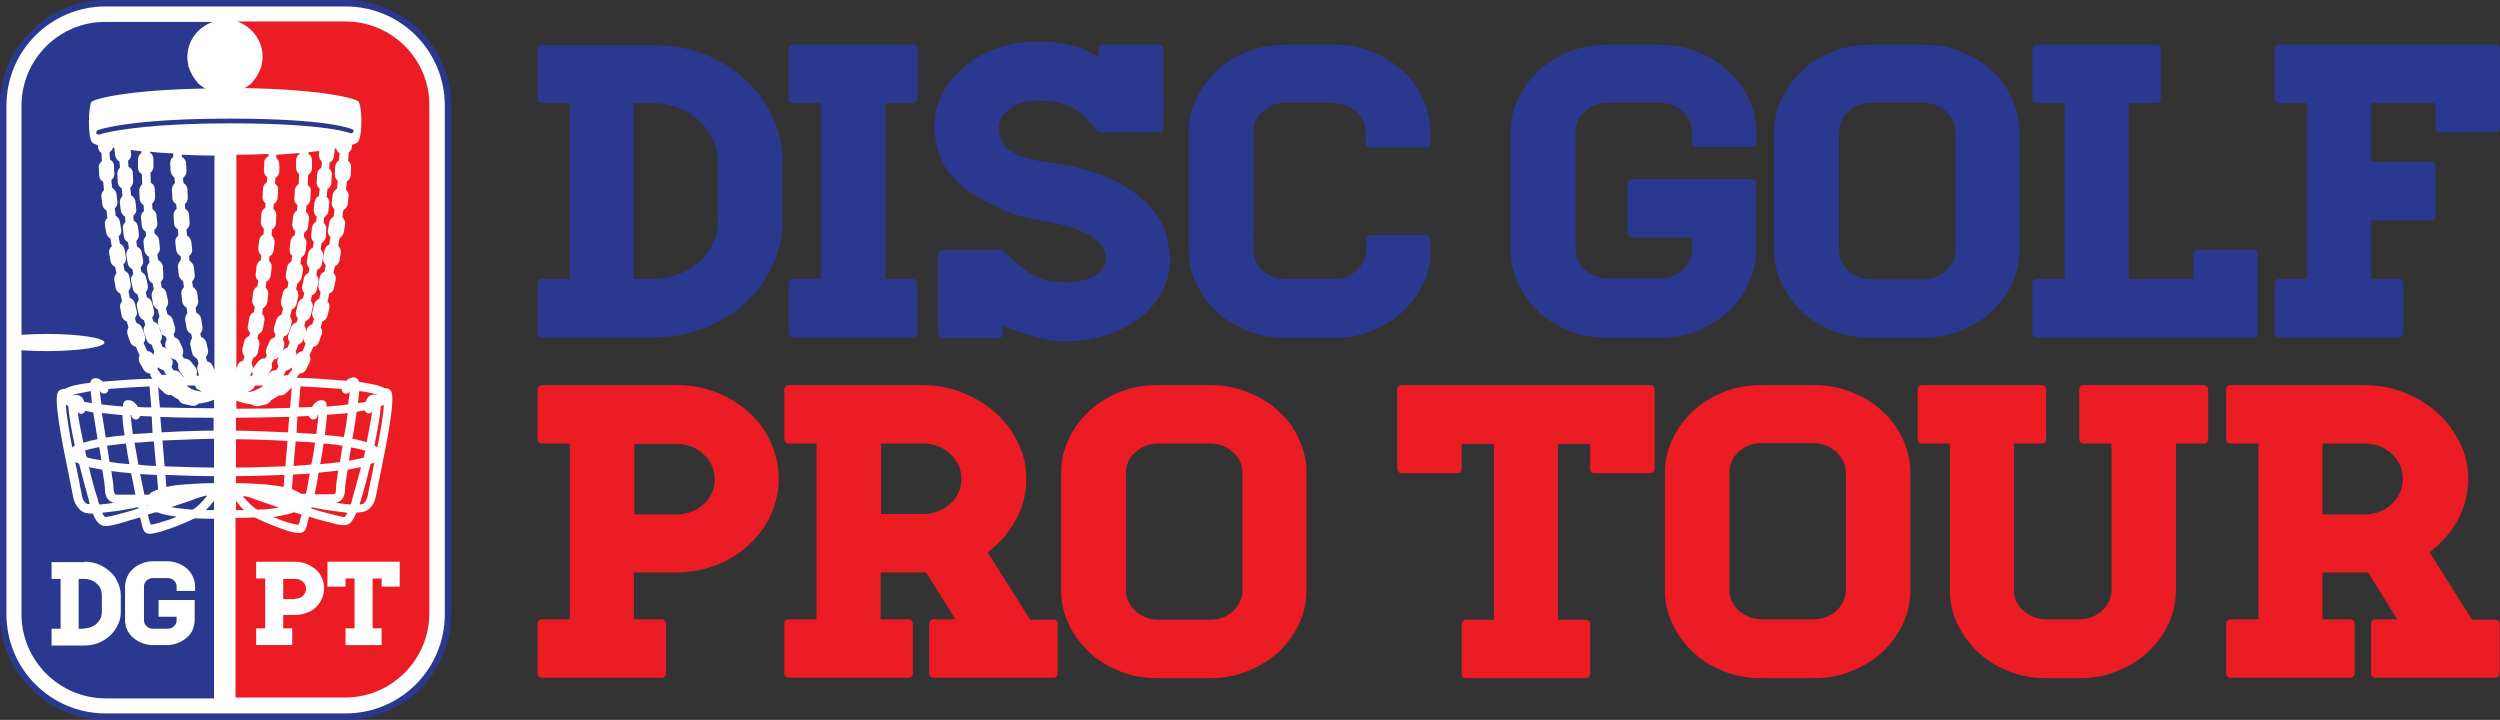
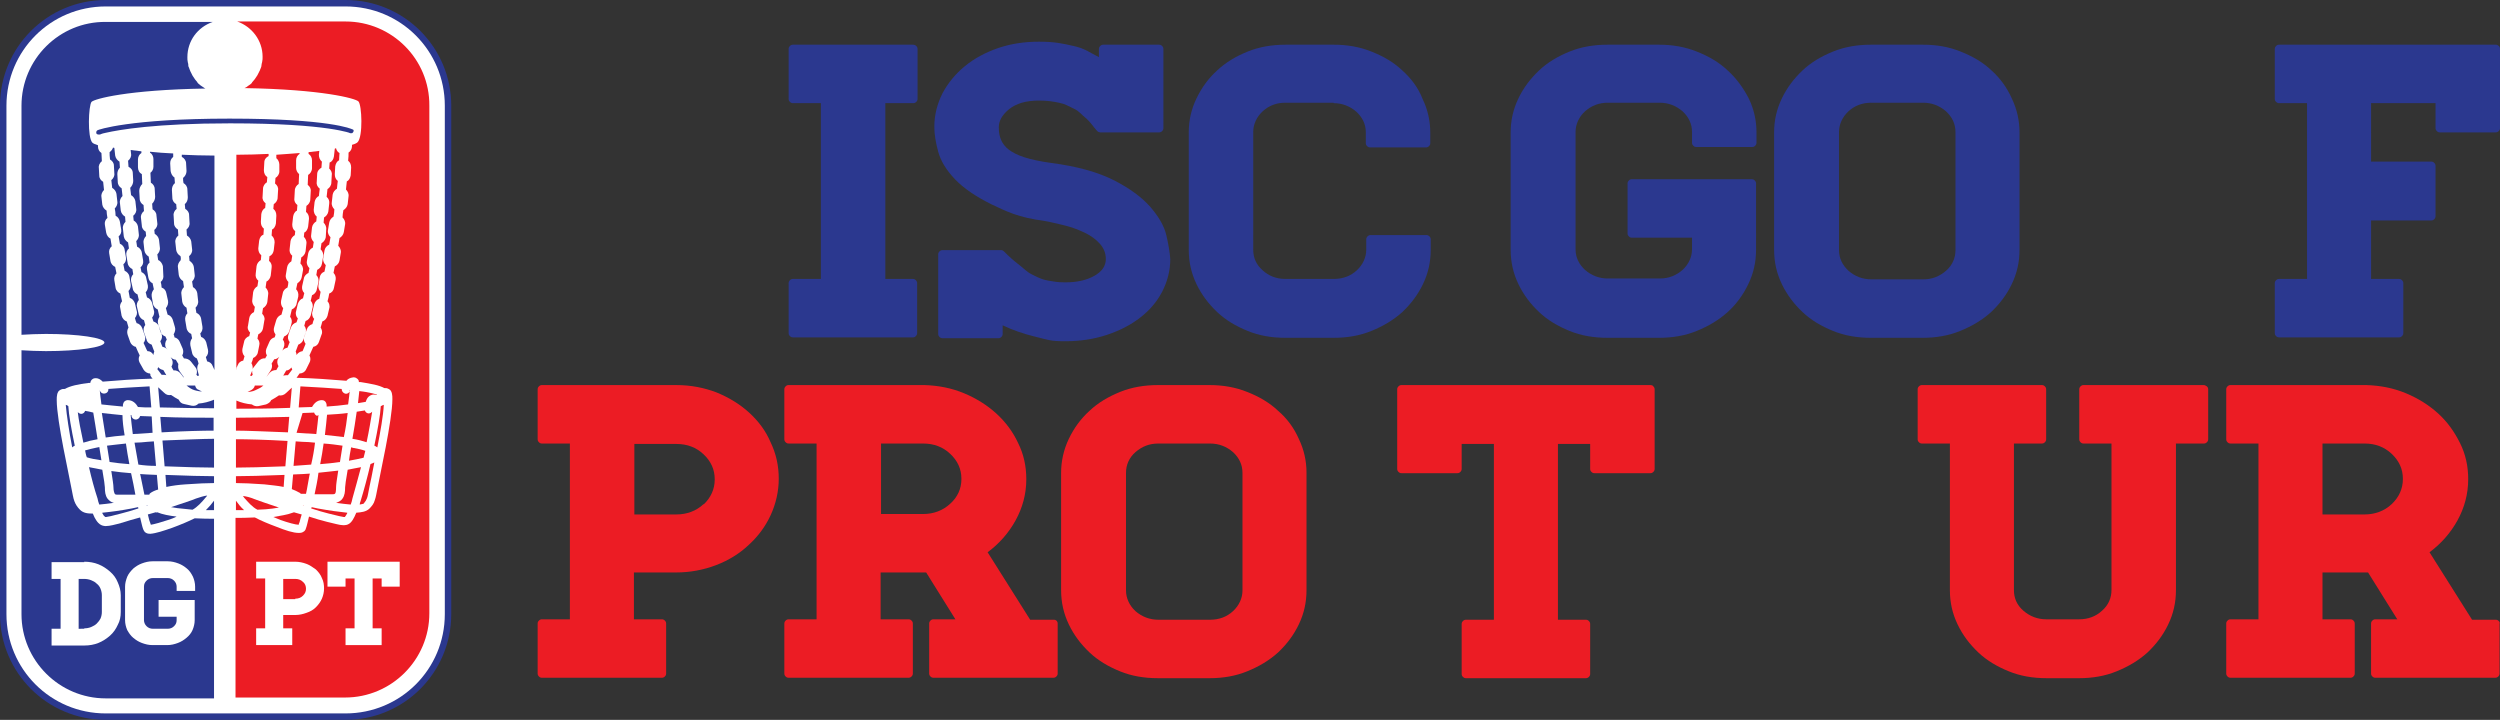
<svg xmlns="http://www.w3.org/2000/svg" version="1.1" id="Layer_1" x="0px" y="0px" viewBox="0 0 581.7 167.5" style="enable-background:new 0 0 581.7 167.5;" xml:space="preserve">
  <rect x="0" y="0" width="581.7" height="167.5" fill="#333333" stroke="none" />
  <style type="text/css">
	.st0{fill:#2B388F;}
	.st1{fill:#EC1C24;}
	.st2{fill:#FFFFFF;}
</style>
  <g>
    <g>
      <g>
        <path class="st0" d="M326.3,16.4l-0.7,0.7L326.3,16.4c-2-1.9-4.4-3.3-7.2-4.4c-2.7-1.1-5.7-1.6-8.7-1.6l-11.3,0     c-3.1,0-6.1,0.5-8.8,1.6c-2.7,1.1-5.1,2.5-7.1,4.4c-2,1.8-3.6,4-4.8,6.5c-1.2,2.5-1.8,5.1-1.8,7.9v27.3c0,2.9,0.6,5.5,1.8,8     c1.2,2.5,2.8,4.6,4.8,6.5c2,1.9,4.4,3.3,7.1,4.4c2.7,1.1,5.6,1.6,8.8,1.6h11.3c3.1,0,6-0.5,8.7-1.6c2.7-1.1,5.1-2.5,7.2-4.4     c2-1.9,3.6-4,4.8-6.5c1.2-2.5,1.8-5.1,1.8-8v-2.4c0-0.3-0.1-0.5-0.3-0.7c-0.2-0.2-0.4-0.3-0.7-0.3h-13c-0.3,0-0.5,0.1-0.7,0.3     c-0.2,0.2-0.3,0.4-0.3,0.7v2.4c0,0,0,0,0,0c0,1.8-0.8,3.5-2.2,4.8c-1.4,1.3-3.2,2-5.3,2c0,0,0,0-0.1,0h-11.3c0,0,0,0,0,0     c-2,0-3.8-0.7-5.2-2c-1.5-1.3-2.2-2.9-2.2-4.8c0,0,0,0,0,0l0,0V30.8l0-0.1c0-1.8,0.8-3.5,2.2-4.8c1.4-1.3,3.2-2,5.2-2     c0,0,0,0,0,0v0l0,0h11.3l0-0.1V24c2,0,3.8,0.7,5.3,2c1.4,1.3,2.2,2.9,2.2,4.8c0,0,0,0,0,0.1v2.4c0,0.3,0.1,0.5,0.3,0.7     c0.2,0.2,0.4,0.3,0.7,0.3l13,0c0.3,0,0.5-0.1,0.7-0.3c0.2-0.2,0.3-0.4,0.3-0.7v-2.4c0-2.8-0.6-5.4-1.8-7.9     C330,20.4,328.3,18.2,326.3,16.4z" />
        <path class="st0" d="M463.4,16.4c-2-1.9-4.4-3.3-7.2-4.4c-2.7-1.1-5.6-1.6-8.7-1.6c0,0,0,0-0.1,0l-12.1,0c-3.1,0-6.1,0.5-8.8,1.6     c-2.7,1.1-5.1,2.5-7.1,4.4c-2,1.9-3.6,4-4.8,6.5c-1.2,2.5-1.8,5.1-1.8,7.9v27.3c0,2.9,0.6,5.5,1.8,8c1.2,2.5,2.8,4.6,4.8,6.5     c2,1.9,4.4,3.3,7.1,4.4c2.7,1.1,5.6,1.6,8.8,1.6l12.1,0c3.1,0,6-0.5,8.7-1.6c2.7-1.1,5.1-2.5,7.2-4.4c2-1.9,3.6-4,4.8-6.5     c1.2-2.5,1.8-5.1,1.8-8V30.8c0-2.8-0.6-5.4-1.8-7.9C467,20.4,465.4,18.2,463.4,16.4z M455,58.2c0,1.8-0.7,3.5-2.2,4.8     c-1.5,1.3-3.2,2-5.3,2c0,0,0,0-0.1,0l-12,0h0c-2,0-3.8-0.7-5.3-2c-1.4-1.3-2.2-2.9-2.2-4.8v0l0,0V30.8l0-0.1     c0-1.8,0.8-3.5,2.2-4.8c1.4-1.3,3.2-2,5.3-2c0,0,0,0,0,0v0l0,0l12.1,0l0-0.5l0,0.5c2,0,3.8,0.7,5.3,2l0.7-0.7l-0.7,0.7     c1.4,1.3,2.2,2.9,2.2,4.8c0,0,0,0,0,0.1V58.2C455,58.1,455,58.1,455,58.2z" />
        <path class="st0" d="M581.4,10.7c-0.2-0.2-0.4-0.3-0.7-0.3l-50.4,0c-0.3,0-0.5,0.1-0.7,0.3c-0.2,0.2-0.3,0.4-0.3,0.7V23     c0,0.3,0.1,0.5,0.3,0.7c0.2,0.2,0.4,0.3,0.7,0.3h6.5v40.9h-6.5c-0.3,0-0.5,0.1-0.7,0.3c-0.2,0.2-0.3,0.4-0.3,0.7v11.6     c0,0.3,0.1,0.5,0.3,0.7c0.2,0.2,0.4,0.3,0.7,0.3h27.9c0.3,0,0.5-0.1,0.7-0.3c0.2-0.2,0.3-0.4,0.3-0.7V65.9c0-0.3-0.1-0.5-0.3-0.7     c-0.2-0.2-0.4-0.3-0.7-0.3h-6.5V51.3h14c0.3,0,0.5-0.1,0.7-0.3c0.2-0.2,0.3-0.4,0.3-0.7V38.6c0-0.3-0.1-0.5-0.3-0.7     c-0.2-0.2-0.4-0.3-0.7-0.3h-14V24h15v5.8c0,0.3,0.1,0.5,0.3,0.7c0.2,0.2,0.4,0.3,0.7,0.3h13c0.3,0,0.5-0.1,0.7-0.3     c0.2-0.2,0.3-0.4,0.3-0.7V11.4C581.7,11.1,581.6,10.8,581.4,10.7z" />
-         <path class="st0" d="M524.3,58.1h-13c-0.3,0-0.5,0.1-0.7,0.3c-0.2,0.2-0.3,0.4-0.3,0.7v5.8h-15V24h6.5c0.3,0,0.5-0.1,0.7-0.3     c0.2-0.2,0.3-0.4,0.3-0.7V11.4c0-0.3-0.1-0.5-0.3-0.7c-0.2-0.2-0.4-0.3-0.7-0.3h-27.9c-0.3,0-0.5,0.1-0.7,0.3     c-0.2,0.2-0.3,0.4-0.3,0.7V23c0,0.3,0.1,0.5,0.3,0.7c0.2,0.2,0.4,0.3,0.7,0.3h6.5v40.9h-6.5c-0.3,0-0.5,0.1-0.7,0.3     c-0.2,0.2-0.3,0.4-0.3,0.7v11.6c0,0.3,0.1,0.5,0.3,0.7c0.2,0.2,0.4,0.3,0.7,0.3h50.4c0.3,0,0.5-0.1,0.7-0.3     c0.2-0.2,0.3-0.4,0.3-0.7V59.1c0-0.3-0.1-0.5-0.3-0.7C524.8,58.2,524.6,58.1,524.3,58.1z" />
        <path class="st0" d="M402,16.4c-2-1.9-4.4-3.3-7.2-4.4c-2.7-1.1-5.7-1.6-8.7-1.6H374c-3.1,0-6.1,0.5-8.8,1.6     c-2.7,1.1-5.1,2.5-7.1,4.4c-2,1.9-3.6,4-4.8,6.5c-1.2,2.5-1.8,5.1-1.8,7.9v27.3c0,2.9,0.6,5.5,1.8,8c1.2,2.5,2.8,4.6,4.8,6.5     c2,1.9,4.4,3.3,7.1,4.4c2.7,1.1,5.6,1.6,8.8,1.6h12.1c3.1,0,6-0.5,8.7-1.6c2.7-1.1,5.1-2.5,7.2-4.4c2-1.8,3.6-4,4.8-6.5     c1.2-2.5,1.8-5.1,1.8-8V42.7c0-0.3-0.1-0.5-0.3-0.7c-0.2-0.2-0.4-0.3-0.7-0.3h-27.9c-0.3,0-0.5,0.1-0.7,0.3     c-0.2,0.2-0.3,0.4-0.3,0.7v11.6c0,0.3,0.1,0.5,0.3,0.7c0.2,0.2,0.4,0.3,0.7,0.3h14v2.7c0,0,0,0,0,0c0,1.8-0.8,3.5-2.2,4.8     c-1.5,1.3-3.2,2-5.3,2c0,0,0,0,0,0c0,0,0,0-0.1,0h-12c0,0,0,0,0,0c-2,0-3.8-0.7-5.3-2c-1.4-1.3-2.2-2.9-2.2-4.8c0,0,0,0,0,0l0,0     V30.8l0-0.1c0-1.8,0.8-3.5,2.2-4.8c1.5-1.3,3.2-2,5.3-2v0l0,0l12.1,0l0-0.1l0,0.1c2,0,3.8,0.7,5.3,2c1.4,1.3,2.2,2.9,2.2,4.8     c0,0,0,0,0,0.1v2.4c0,0.3,0.1,0.5,0.3,0.7c0.2,0.2,0.4,0.3,0.7,0.3l13,0c0.3,0,0.5-0.1,0.7-0.3c0.2-0.2,0.3-0.4,0.3-0.7v-2.4     c0-2.8-0.6-5.4-1.8-7.9C405.6,20.4,404,18.2,402,16.4z" />
        <path class="st0" d="M271.4,54.8c-0.5-2.2-1.8-4.4-3.7-6.6c-1.9-2.2-4.7-4.3-8.4-6.2c-3.7-1.9-8.6-3.3-14.8-4.1     c-5-0.7-8-1.7-9.8-3.1c-1.7-1.3-2.3-3.1-2.3-5.1c0,0,0,0,0,0l0-0.1h0c0-1.5,0.8-2.9,2.4-4.2c1.6-1.3,3.9-2,6.9-2c0,0,0.1,0,0.1,0     c2,0,3.1,0.2,4.6,0.5c1.5,0.3,2.2,0.8,3.5,1.4c1.3,0.6,1.7,1.4,2.9,2.3c1,0.9,1.5,1.8,2.5,2.9c0.2,0.2,0.5,0.3,0.7,0.3h13.7     c0.3,0,0.5-0.1,0.7-0.3c0.2-0.2,0.3-0.4,0.3-0.7V11.4c0-0.3-0.1-0.5-0.3-0.7c-0.2-0.2-0.4-0.3-0.7-0.3h-13     c-0.3,0-0.5,0.1-0.7,0.3c-0.2,0.2-0.3,0.4-0.3,0.7v1.9c-2.2-1.1-3.2-2-5.9-2.6c-2.7-0.6-4.4-1-8.1-1c-3.4,0-6.6,0.5-9.5,1.5     c-2.9,1-5.5,2.4-7.7,4.2c-2.2,1.8-3.9,3.9-5.2,6.3c-1.2,2.4-1.9,5-1.9,7.8c0,1.7,0.3,3.6,0.9,5.8c0.6,2.2,1.9,4.3,3.9,6.4     c2,2.1,4.8,4,8.4,5.8c3.6,1.7,6.3,3.1,12.4,3.9c1.7,0.3,2.7,0.6,4.5,1c1.7,0.4,3.3,1,4.8,1.7c1.5,0.7,2.7,1.6,3.6,2.6     c0.9,1,1.4,2.2,1.4,3.5c0,0,0,0,0,0.1c0,1.6-0.9,2.9-2.7,3.9c-1.8,1-4,1.5-6.7,1.5c0,0-0.1,0-0.1,0c-2,0-2.4-0.2-3.9-0.4     c-1.6-0.3-2.3-0.7-3.7-1.4c-1.3-0.6-1.9-1.4-3.1-2.3c-1.2-0.9-2.3-1.9-3.5-3.1c-0.2-0.2-0.4-0.3-0.7-0.3h-13.6     c-0.3,0-0.5,0.1-0.7,0.3c-0.2,0.2-0.3,0.4-0.3,0.7v18.5c0,0.3,0.1,0.5,0.3,0.7c0.2,0.2,0.4,0.3,0.7,0.3h13c0.3,0,0.5-0.1,0.7-0.3     c0.2-0.2,0.3-0.4,0.3-0.7v-2c2.3,1.1,4.9,2,7.8,2.7c2.9,0.7,3.2,1,6.8,1c0,0,0,0,0,0c3.5,0,6.7-0.5,9.7-1.5c3-1,5.5-2.3,7.7-4     c2.2-1.7,3.9-3.7,5.1-6c1.2-2.3,1.9-4.9,1.9-7.6l0,0C272.2,58.8,271.9,57,271.4,54.8z" />
-         <path class="st0" d="M173.3,18.4c-2.7-2.5-5.9-4.4-9.5-5.8c-3.6-1.4-7.5-2.1-11.7-2.1h-26c-0.3,0-0.5,0.1-0.7,0.3     c-0.2,0.2-0.3,0.4-0.3,0.7V23c0,0.3,0.1,0.5,0.3,0.7c0.2,0.2,0.4,0.3,0.7,0.3h6.5v40.9l-6.5,0c-0.3,0-0.5,0.1-0.7,0.3     c-0.2,0.2-0.3,0.4-0.3,0.7v11.6c0,0.3,0.1,0.5,0.3,0.7c0.2,0.2,0.4,0.3,0.7,0.3h26c4.1,0,8-0.7,11.7-2.1l0,0     c3.6-1.4,6.8-3.4,9.5-5.8c2.7-2.5,4.8-5.4,6.4-8.7c1.6-3.3,2.4-6.9,2.4-10.6l0-13.6c0-3.8-0.8-7.3-2.4-10.6     C178.1,23.7,176,20.8,173.3,18.4z M167.1,51.3L167.1,51.3c0,1.9-0.4,3.7-1.2,5.3c-0.8,1.7-1.9,3.1-3.2,4.3     c-1.4,1.2-2.9,2.2-4.8,2.9c-1.8,0.7-3.7,1.1-5.8,1.1c0,0,0,0-0.1,0h-4.6V24l4.6,0c2.1,0,4,0.4,5.8,1.1c1.8,0.7,3.4,1.7,4.8,2.9     c1.4,1.2,2.4,2.7,3.2,4.3c0.8,1.7,1.2,3.4,1.2,5.3c0,0,0,0,0,0c0,0,0,0,0,0.1V51.3z" />
        <path class="st0" d="M212.4,10.4h-27.9c-0.3,0-0.5,0.1-0.7,0.3c-0.2,0.2-0.3,0.4-0.3,0.7V23c0,0.3,0.1,0.5,0.3,0.7     c0.2,0.2,0.4,0.3,0.7,0.3h6.5v40.9h-6.5c-0.3,0-0.5,0.1-0.7,0.3c-0.2,0.2-0.3,0.4-0.3,0.7v11.6c0,0.3,0.1,0.5,0.3,0.7     c0.2,0.2,0.4,0.3,0.7,0.3h27.9c0.3,0,0.5-0.1,0.7-0.3c0.2-0.2,0.3-0.4,0.3-0.7V65.9c0-0.3-0.1-0.5-0.3-0.7     c-0.2-0.2-0.4-0.3-0.7-0.3H206h0V24h6.5c0.3,0,0.5-0.1,0.7-0.3s0.3-0.4,0.3-0.7V11.4c0-0.3-0.1-0.5-0.3-0.7     C213,10.5,212.7,10.4,212.4,10.4z" />
      </g>
      <g>
-         <path class="st1" d="M437.9,95.6c-2-1.9-4.4-3.3-7.2-4.4c-2.7-1.1-5.7-1.6-8.7-1.6l-12.1,0c-3.1,0-6.1,0.5-8.8,1.6     c-2.7,1.1-5.1,2.5-7.1,4.4c-2,1.8-3.6,4-4.8,6.5c-1.2,2.5-1.8,5.2-1.8,7.9v27.3c0,2.9,0.6,5.5,1.8,8c1.2,2.5,2.8,4.6,4.8,6.5     c2,1.9,4.4,3.3,7.1,4.4c2.7,1.1,5.6,1.6,8.8,1.6h12.1c3.1,0,6-0.5,8.7-1.6c2.7-1.1,5.1-2.5,7.2-4.4c2-1.9,3.6-4,4.8-6.5     c1.2-2.5,1.8-5.1,1.8-8v-27.3c0-2.8-0.6-5.4-1.8-7.9C441.6,99.6,440,97.4,437.9,95.6z M428,104.5l-0.7,0.7     c1.4,1.3,2.2,2.9,2.2,4.8c0,0,0,0,0,0.1v27.2c0,0,0,0,0,0c0,1.8-0.8,3.5-2.2,4.8c-1.4,1.3-3.2,2-5.3,2h0l-12.1,0c0,0,0,0,0,0     c-2,0-3.8-0.7-5.3-2c-1.4-1.3-2.2-2.9-2.2-4.8v0h0l0,0v-27.3l0-0.1c0-1.8,0.7-3.5,2.2-4.8c1.4-1.3,3.2-2,5.2-2c0,0,0,0,0,0l0,0     h12.1l0-0.5v0.5c2,0,3.8,0.7,5.3,2L428,104.5L428,104.5z" />
        <path class="st1" d="M512.7,89.6h-27.9c-0.3,0-0.5,0.1-0.7,0.3c-0.2,0.2-0.3,0.4-0.3,0.7v11.6c0,0.3,0.1,0.5,0.3,0.7     c0.2,0.2,0.4,0.3,0.7,0.3h6.5l0,34.1c0,0,0,0,0,0c0,1.8-0.7,3.5-2.2,4.8c-1.4,1.3-3.2,2-5.3,2c0,0,0,0,0,0c0,0,0,0-0.1,0h-7.6     c0,0,0,0,0,0c-2,0-3.8-0.7-5.3-2c-1.5-1.3-2.2-2.9-2.2-4.8c0,0,0,0,0,0l0,0v-34.1h6.5c0.3,0,0.5-0.1,0.7-0.3     c0.2-0.2,0.3-0.4,0.3-0.7V90.6c0-0.3-0.1-0.5-0.3-0.7c-0.2-0.2-0.4-0.3-0.7-0.3h-27.9c-0.3,0-0.5,0.1-0.7,0.3     c-0.2,0.2-0.3,0.4-0.3,0.7v11.6c0,0.3,0.1,0.5,0.3,0.7c0.2,0.2,0.4,0.3,0.7,0.3h6.5v34.1c0,2.9,0.6,5.5,1.8,8     c1.2,2.5,2.8,4.6,4.8,6.5c2,1.9,4.4,3.3,7.1,4.4c2.7,1.1,5.6,1.6,8.8,1.6h7.6c3.1,0,6-0.5,8.7-1.6c2.7-1.1,5.1-2.5,7.2-4.4     c2-1.9,3.6-4,4.8-6.5c1.2-2.5,1.8-5.1,1.8-8v-34.1l6.5,0c0.3,0,0.5-0.1,0.7-0.3c0.2-0.2,0.3-0.4,0.3-0.7V90.6     c0-0.3-0.1-0.5-0.3-0.7C513.2,89.7,513,89.6,512.7,89.6z" />
        <path class="st1" d="M384,89.6h-57.9c-0.3,0-0.5,0.1-0.7,0.3c-0.2,0.2-0.3,0.4-0.3,0.7v18.5c0,0.3,0.1,0.5,0.3,0.7     c0.2,0.2,0.4,0.3,0.7,0.3h13c0.3,0,0.5-0.1,0.7-0.3c0.2-0.2,0.3-0.4,0.3-0.7v-5.8h7.5v40.9h-6.5c-0.3,0-0.5,0.1-0.7,0.3     c-0.2,0.2-0.3,0.4-0.3,0.7v11.6c0,0.3,0.1,0.5,0.3,0.7c0.2,0.2,0.4,0.3,0.7,0.3h27.9c0.3,0,0.5-0.1,0.7-0.3     c0.2-0.2,0.3-0.4,0.3-0.7v-11.6c0-0.3-0.1-0.5-0.3-0.7c-0.2-0.2-0.4-0.3-0.7-0.3h-6.5v-40.9h7.5v5.8c0,0.3,0.1,0.5,0.3,0.7     c0.2,0.2,0.4,0.3,0.7,0.3h13c0.3,0,0.5-0.1,0.7-0.3c0.2-0.2,0.3-0.4,0.3-0.7V90.6c0-0.3-0.1-0.5-0.3-0.7     C384.6,89.7,384.3,89.6,384,89.6z" />
        <path class="st1" d="M581.4,144.5c-0.2-0.2-0.4-0.3-0.7-0.3h-5.5l-9.9-15.7v0c2.7-2,4.9-4.5,6.5-7.4c1.6-2.9,2.5-6.1,2.5-9.6     c0-3-0.6-5.8-1.9-8.4c-1.3-2.6-2.9-4.9-5.1-6.9c-2.1-1.9-4.6-3.5-7.5-4.7c-2.9-1.2-5.9-1.8-9.2-1.9H519c-0.3,0-0.5,0.1-0.7,0.3     c-0.2,0.2-0.3,0.4-0.3,0.7v11.6c0,0.3,0.1,0.5,0.3,0.7c0.2,0.2,0.4,0.3,0.7,0.3h6.5v40.9H519c-0.3,0-0.5,0.1-0.7,0.3     c-0.2,0.2-0.3,0.4-0.3,0.7v11.6c0,0.3,0.1,0.5,0.3,0.7c0.2,0.2,0.4,0.3,0.7,0.3h27.9c0.3,0,0.5-0.1,0.7-0.3     c0.2-0.2,0.3-0.4,0.3-0.7v-11.6c0-0.3-0.1-0.5-0.3-0.7c-0.2-0.2-0.4-0.3-0.7-0.3h-6.5v-10.9H551l6.8,10.9h-5.1     c-0.3,0-0.5,0.1-0.7,0.3c-0.2,0.2-0.3,0.4-0.3,0.7v11.6c0,0.3,0.1,0.5,0.3,0.7c0.2,0.2,0.4,0.3,0.7,0.3h27.9     c0.3,0,0.5-0.1,0.7-0.3c0.2-0.2,0.3-0.4,0.3-0.7v-11.6C581.7,144.9,581.6,144.7,581.4,144.5z M540.4,103.2h9.8l0,0l0,0     c2.5,0,4.6,0.8,6.3,2.4c1.7,1.6,2.6,3.5,2.6,5.8c0,0,0,0,0,0.1c0,0,0,0,0,0c0,2.2-0.9,4.2-2.6,5.8c-1.7,1.6-3.9,2.4-6.3,2.4h0     h-9.8h0L540.4,103.2z" />
        <path class="st1" d="M297.4,95.6c-2-1.9-4.4-3.3-7.2-4.4c-2.7-1.1-5.7-1.6-8.7-1.6h-12.1c-3.1,0-6.1,0.5-8.8,1.6     c-2.7,1.1-5.1,2.5-7.1,4.4c-2,1.8-3.6,4-4.8,6.5c-1.2,2.5-1.8,5.2-1.8,7.9v27.3c0,2.9,0.6,5.5,1.8,8c1.2,2.5,2.8,4.6,4.8,6.5     c2,1.9,4.4,3.3,7.1,4.4c2.7,1.1,5.6,1.6,8.8,1.6h12.1c0,0,0,0,0,0c3.1,0,6-0.5,8.7-1.6c2.7-1.1,5.1-2.5,7.2-4.4     c2-1.9,3.6-4,4.8-6.5l0,0c1.2-2.5,1.8-5.1,1.8-8v-27.3c0-2.8-0.6-5.4-1.8-7.9C301.1,99.6,299.5,97.4,297.4,95.6z M262,137.4     L262,137.4l0-27.3l0-0.1c0-1.8,0.7-3.5,2.2-4.8c1.5-1.3,3.2-2,5.3-2v0l0,0h12.1l0-0.5v0.5c2,0,3.8,0.7,5.3,2     c1.4,1.3,2.2,2.9,2.2,4.8c0,0,0,0,0,0.1v27.3h0c0,0,0,0,0,0c0,1.8-0.8,3.5-2.2,4.8c-1.4,1.3-3.2,2-5.3,2h0h-12.1c0,0,0,0,0,0     c-2,0-3.8-0.7-5.3-2C262.8,140.9,262,139.2,262,137.4L262,137.4L262,137.4z" />
        <path class="st1" d="M174.3,96c-2.2-2-4.7-3.5-7.6-4.7c-2.9-1.1-6-1.7-9.3-1.7h-31.3c-0.3,0-0.5,0.1-0.7,0.3     c-0.2,0.2-0.3,0.4-0.3,0.7v11.6c0,0.3,0.1,0.5,0.3,0.7c0.2,0.2,0.4,0.3,0.7,0.3h6.5v40.9h-6.5c-0.3,0-0.5,0.1-0.7,0.3     c-0.2,0.2-0.3,0.4-0.3,0.7v11.6c0,0.3,0.1,0.5,0.3,0.7c0.2,0.2,0.4,0.3,0.7,0.3H154c0.3,0,0.5-0.1,0.7-0.3     c0.2-0.2,0.3-0.4,0.3-0.7v-11.6c0-0.3-0.1-0.5-0.3-0.7c-0.2-0.2-0.4-0.3-0.7-0.3h-6.5v-10.9h9.8c3.3,0,6.4-0.6,9.3-1.7     c2.9-1.1,5.5-2.7,7.6-4.7c2.2-2,3.9-4.3,5.1-6.9c1.2-2.6,1.9-5.5,1.9-8.5c0-3-0.6-5.8-1.9-8.5C178.2,100.3,176.5,98,174.3,96z      M164.4,118l-0.7-0.7c-1.7,1.6-3.9,2.4-6.3,2.4l0,0l-9.8,0v-16.4h9.8l0-0.5v0.5c2.5,0,4.6,0.8,6.3,2.4c1.7,1.6,2.6,3.5,2.6,5.8     c0,0,0,0,0,0.1c0,2.2-0.9,4.2-2.6,5.8L164.4,118z" />
        <path class="st1" d="M245.2,144.2h-5.5l-9.9-15.7c2.7-2,4.9-4.5,6.5-7.4c1.6-2.9,2.5-6.1,2.5-9.6c0-3-0.6-5.8-1.9-8.4     c-1.2-2.6-2.9-4.9-5.1-6.9c-2.1-1.9-4.6-3.5-7.5-4.7c-2.9-1.2-5.9-1.8-9.2-1.9h-31.6c-0.3,0-0.5,0.1-0.7,0.3     c-0.2,0.2-0.3,0.4-0.3,0.7v11.6c0,0.3,0.1,0.5,0.3,0.7c0.2,0.2,0.4,0.3,0.7,0.3h6.5v40.9h-6.5c-0.3,0-0.5,0.1-0.7,0.3     c-0.2,0.2-0.3,0.4-0.3,0.7v11.6c0,0.3,0.1,0.5,0.3,0.7c0.2,0.2,0.4,0.3,0.7,0.3h27.9c0.3,0,0.5-0.1,0.7-0.3     c0.2-0.2,0.3-0.4,0.3-0.7v-11.6c0-0.3-0.1-0.5-0.3-0.7c-0.2-0.2-0.4-0.3-0.7-0.3h-6.5l0-10.9h10.6l6.8,10.9h-5.1     c-0.3,0-0.5,0.1-0.7,0.3c-0.2,0.2-0.3,0.4-0.3,0.7v11.6c0,0.3,0.1,0.5,0.3,0.7c0.2,0.2,0.4,0.3,0.7,0.3h27.9     c0.3,0,0.5-0.1,0.7-0.3c0.2-0.2,0.3-0.4,0.3-0.7v-11.6c0-0.3-0.1-0.5-0.3-0.7C245.7,144.3,245.5,144.2,245.2,144.2z M223.7,111.5     c0,2.2-0.9,4.2-2.6,5.7c-1.7,1.6-3.9,2.4-6.3,2.4h0h-9.8v-16.4h9.8c0,0,0,0,0,0c2.5,0,4.6,0.8,6.3,2.4c1.7,1.6,2.6,3.5,2.6,5.8     C223.7,111.4,223.7,111.4,223.7,111.5z" />
      </g>
    </g>
    <g>
      <g>
        <path class="st0" d="M80.4,0H24.6C11,0,0,11,0,24.6v118.3c0,13.6,11,24.6,24.6,24.6h55.8c13.6,0,24.6-11,24.6-24.6l0-118.3     C105,11,94,0,80.4,0z" />
        <path class="st2" d="M80.4,1.5H24.6C11.8,1.5,1.5,11.8,1.5,24.6v118.3c0,12.8,10.3,23.1,23.1,23.1h55.8     c12.8,0,23.1-10.3,23.1-23.1V24.6C103.5,11.8,93.2,1.5,80.4,1.5z" />
        <g>
          <path class="st0" d="M15.6,94.3c-0.1,0-0.2-0.1-0.3-0.1c0.2,2.4,0.8,6.3,1.5,9.9c0.2-0.2,0.4-0.3,0.6-0.4      c-0.8-3.8-1.4-7.2-1.5-9.2C15.8,94.4,15.7,94.4,15.6,94.3z" />
          <path class="st0" d="M34.1,117.7c0.1,0,0.1,0,0.2-0.1c0,0,0,0,0-0.1C34.1,117.6,34.1,117.7,34.1,117.7      C34.1,117.7,34.1,117.7,34.1,117.7z" />
-           <path class="st0" d="M19.2,92.6c0.2,0.3,0.3,0.6,0.4,0.9c0.6,0.1,1.2,0.2,1.8,0.3c-0.1-1.1-0.2-2-0.3-2.8      c-0.6,0.1-1.1,0.2-1.6,0.3c-1.1,0.2-1.9,0.4-2.6,0.6c0,0,0,0,0,0.1c0.2-0.1,0.5-0.1,0.7-0.1C18.3,91.8,18.9,92.2,19.2,92.6z" />
          <path class="st0" d="M34.3,81.7c0.6,0,1.1,0.3,1.4,0.9c0-0.3,0.1-0.5,0.2-0.8c-0.2-0.5-0.4-1-0.6-1.6c-0.6-0.2-1.1-0.6-1.2-1.2      l-0.6-1.7c-0.2-0.6-0.1-1.2,0.3-1.7c-0.1-0.3-0.2-0.7-0.3-1.1c-0.6-0.2-1-0.7-1.2-1.3l-0.4-1.7c-0.2-0.6,0-1.2,0.4-1.7      c-0.1-0.4-0.2-0.9-0.3-1.3c-0.5-0.2-1-0.7-1.1-1.3l-0.4-1.8c-0.1-0.6,0.1-1.2,0.5-1.6c-0.1-0.4-0.1-0.8-0.2-1.2      c-0.5-0.2-1-0.7-1.1-1.4l-0.3-1.8c-0.1-0.6,0.1-1.2,0.6-1.6c-0.1-0.5-0.1-0.9-0.2-1.4c-0.5-0.3-0.9-0.8-1-1.4l-0.2-1.8      c-0.1-0.6,0.2-1.2,0.6-1.6c0-0.4-0.1-0.8-0.1-1.2c-0.5-0.3-0.9-0.8-1-1.4l-0.2-1.8c-0.1-0.6,0.2-1.2,0.6-1.6      c-0.1-0.6-0.1-1.3-0.2-1.8c-0.5-0.3-0.9-0.8-0.9-1.5l-0.1-1.8c0-0.6,0.2-1.1,0.6-1.5c0-0.5-0.1-1-0.1-1.4      c-0.5-0.3-0.9-0.8-1-1.4l-0.2-1.8c-0.1,0-0.2,0-0.3-0.1c-0.1,0.4-0.4,0.8-0.8,1.1c0,0.5,0,1,0.1,1.7c0.5,0.3,0.9,0.8,0.9,1.4      l0.1,1.8c0.1,0.6-0.2,1.2-0.7,1.6c0.1,0.6,0.1,1.2,0.2,1.8c0.5,0.3,0.9,0.8,1,1.4l0.2,1.8c0.1,0.6-0.2,1.2-0.6,1.6      c0.1,0.5,0.2,1.1,0.2,1.7c0.5,0.2,0.9,0.8,1,1.4l0.3,1.8c0.1,0.6-0.1,1.2-0.6,1.6c0.1,0.6,0.2,1.1,0.3,1.7      c0.5,0.2,1,0.7,1.1,1.4l0.3,1.8c0.1,0.6-0.1,1.2-0.6,1.6c0.1,0.5,0.2,1,0.3,1.5c0.5,0.2,1,0.7,1.1,1.3l0.3,1.8      c0.1,0.6-0.1,1.2-0.5,1.6c0.1,0.6,0.2,1.1,0.3,1.6c0.6,0.2,1,0.7,1.2,1.3l0.4,1.7c0.2,0.6,0,1.2-0.4,1.7      c0.1,0.4,0.2,0.8,0.4,1.2c0.6,0.1,1.1,0.6,1.3,1.2l0.6,1.7c0.2,0.6,0.1,1.2-0.3,1.7C33.8,80.6,34,81.2,34.3,81.7z" />
          <path class="st0" d="M26.7,114.9c0.1,0.1,0.1,0.2,0.6,0.2c0.6,0,2.3,0,4.2,0c-0.3-1.6-0.6-3.3-1-5c-1.6-0.1-3.1-0.3-4.6-0.5      c0.3,1.9,0.5,3.3,0.5,3.8C26.4,114.2,26.6,114.7,26.7,114.9z" />
          <path class="st0" d="M30.1,108c-0.3-1.6-0.6-3.3-0.8-4.8c-1.6,0.2-3,0.3-4.4,0.5c0.2,1.3,0.4,2.6,0.6,3.8      C27,107.7,28.5,107.9,30.1,108z" />
          <path class="st0" d="M23.7,96.1c0.3,1.8,0.6,3.7,0.9,5.7c1.4-0.2,2.9-0.4,4.4-0.5c-0.3-1.8-0.5-3.4-0.5-4.7      C26.8,96.4,25.2,96.3,23.7,96.1z" />
          <path class="st0" d="M35.3,96.9c-0.9,0-1.8-0.1-2.7-0.1c-0.1,0.4-0.4,0.7-0.8,0.8c-0.5,0.1-1.1-0.2-1.2-0.8c0,0,0-0.1,0-0.2      c-0.1,0-0.1,0-0.2,0c0.1,1.2,0.3,2.7,0.5,4.4c1.5-0.1,3.1-0.2,4.6-0.3L35.3,96.9z" />
          <path class="st0" d="M44.8,118.6c1.1-0.6,2.2-1.8,3.1-2.9c0.1-0.1,0.2-0.2,0.3-0.4c-0.8,0.1-1.7,0.4-2.6,0.7      c-0.9,0.4-3.1,1.1-5.8,2c1,0.2,2,0.3,3.1,0.4C43.5,118.5,44.2,118.5,44.8,118.6z" />
          <path class="st0" d="M40.1,122.8c-2,0.7-3.8,1.3-5.1,1.4c-0.4,0-0.8,0-1.3-0.4c-0.3-0.4-0.3-0.5-0.4-0.7      c-0.2-0.5-0.4-1.5-0.7-2.7c-1.5,0.4-2.9,0.8-4.1,1.2c-1.8,0.5-3,0.8-3.8,0.8c-0.1,0-0.2,0-0.3,0c-1.3-0.1-1.9-1.1-2.4-2      c-0.1-0.3-0.3-0.6-0.4-0.9c-1.2,0-2.2-0.1-3-0.9c-0.6-0.6-1-1.2-1.3-2c-0.3-0.8-0.4-1.7-0.7-3.1c-0.4-2.4-3.4-15.5-3.4-20.4      c0-0.5,0-0.9,0.1-1.3c0.1-0.4,0.2-0.9,1-1.2c0.2-0.1,0.5-0.1,0.7-0.1c0,0,0.1,0,0.1,0c1.2-0.7,3.1-1.1,5.5-1.4      c0.1,0,0.3,0,0.4,0c0.1-0.2,0-0.6,0.7-1c0.2-0.1,0.4-0.1,0.6-0.1c0.7,0,1.2,0.4,1.6,0.8c3.5-0.3,7.6-0.6,11.6-0.7      c-0.2-0.2-0.4-0.5-0.5-0.7C35,87.1,35,87,34.9,86.9c-0.6,0-1.2-0.4-1.5-0.9l-0.9-1.6c-0.3-0.5-0.3-1.2,0-1.7      c-0.3-0.6-0.6-1.3-0.9-2c-0.6-0.1-1.1-0.6-1.3-1.1l-0.6-1.7c-0.2-0.6-0.1-1.2,0.2-1.7c-0.1-0.5-0.3-0.9-0.4-1.4      c-0.6-0.2-1-0.7-1.2-1.3L28,71.8c-0.2-0.6,0-1.2,0.4-1.7c-0.1-0.6-0.3-1.2-0.4-1.8c-0.5-0.2-1-0.7-1.1-1.3l-0.3-1.8      c-0.1-0.6,0.1-1.2,0.5-1.6c-0.1-0.5-0.2-1-0.3-1.5c-0.5-0.2-1-0.7-1.1-1.4l-0.3-1.8c-0.1-0.6,0.1-1.2,0.6-1.6      c-0.1-0.6-0.2-1.2-0.3-1.8c-0.5-0.2-0.9-0.8-1-1.4l-0.3-1.8c-0.1-0.6,0.1-1.2,0.6-1.6c-0.1-0.6-0.2-1.2-0.2-1.7      c-0.5-0.3-0.9-0.8-1-1.4l-0.2-1.8c-0.1-0.6,0.2-1.2,0.6-1.6c-0.1-0.7-0.1-1.3-0.2-1.9c-0.5-0.3-0.9-0.8-0.9-1.4L23,39.1      c-0.1-0.6,0.2-1.2,0.7-1.6c0-0.8-0.1-1.4-0.1-1.9c-0.5-0.3-0.8-0.9-0.8-1.5v-0.3c-0.6-0.2-1.1-0.4-1.3-0.6      c-1.2-1.2-0.9-8.7-0.2-9.5c0.7-0.7,8.3-2.8,26.5-3.1c-0.1,0-0.1-0.1-0.2-0.1c-0.2-0.1-0.4-0.3-0.6-0.4c-0.1-0.1-0.2-0.1-0.3-0.2      c-0.2-0.2-0.4-0.3-0.6-0.5c-0.1-0.1-0.2-0.2-0.2-0.3c-0.2-0.2-0.3-0.4-0.5-0.6c-0.1-0.1-0.1-0.2-0.2-0.3      c-0.1-0.2-0.3-0.4-0.4-0.6c-0.1-0.1-0.1-0.3-0.2-0.4c-0.1-0.2-0.2-0.4-0.3-0.6c-0.1-0.2-0.1-0.3-0.2-0.5      c-0.1-0.2-0.1-0.4-0.2-0.5c-0.1-0.2-0.1-0.5-0.1-0.7c0-0.1-0.1-0.3-0.1-0.4c-0.1-0.4-0.1-0.8-0.1-1.2c0-3.8,2.4-7,5.9-8.2H24.6      C13.8,5,5,13.8,5,24.6v53.3c1.7-0.1,3.7-0.2,5.7-0.2c7.5,0,13.6,0.9,13.6,2c0,1.1-6.1,2-13.6,2c-2,0-4-0.1-5.7-0.2v61.4      c0,10.8,8.8,19.6,19.6,19.6h25.2v-41.8c-1.1,0-2.7,0-4.5-0.1C43.9,121.3,42,122.1,40.1,122.8z" />
          <path class="st0" d="M45.4,89.7c-0.6,0-1.3,0-2,0c0,0,0,0,0,0c0.6,0.5,1.2,0.9,1.9,1.1l0,0c0.1,0,0.3,0.1,0.4,0.1      c0.4,0.1,0.9,0.2,1.3,0.2l-0.8-0.4C45.8,90.6,45.5,90.2,45.4,89.7z" />
          <path class="st0" d="M42,59.6c-0.5-0.3-0.9-0.8-1-1.4l-0.2-1.8c-0.1-0.6,0.2-1.2,0.7-1.6c0-0.5-0.1-0.9-0.1-1.4      c-0.5-0.3-0.9-0.8-0.9-1.4l-0.1-1.8c-0.1-0.6,0.2-1.2,0.7-1.6c0-0.4-0.1-0.7-0.1-1.1c-0.5-0.3-0.9-0.8-0.9-1.5l-0.1-1.8      c0-0.6,0.2-1.2,0.7-1.6c0-0.4-0.1-0.9-0.1-1.3c-0.5-0.3-0.8-0.9-0.9-1.5l-0.1-1.8c0-0.6,0.2-1.1,0.7-1.5c0-0.4,0-0.7,0-0.7      c0,0,0-0.1,0-0.1c-1.9-0.1-3.7-0.2-5.4-0.4c0,0,0,0.1,0,0.2c0.5,0.3,0.8,0.9,0.8,1.5v1.8c0,0.6-0.3,1.1-0.7,1.4      c0,0.7,0.1,1.5,0.1,2.3c0.5,0.3,0.9,0.8,0.9,1.5l0.1,1.8c0,0.6-0.3,1.2-0.7,1.6c0,0.4,0.1,0.9,0.1,1.3c0.5,0.3,0.9,0.8,0.9,1.4      l0.2,1.8c0.1,0.6-0.2,1.2-0.7,1.6c0,0.3,0.1,0.6,0.1,0.9c0.5,0.3,0.9,0.8,1,1.4l0.2,1.8c0.1,0.6-0.2,1.2-0.6,1.6      c0.1,0.4,0.1,0.9,0.2,1.3c0.5,0.2,0.9,0.7,1.1,1.4L38,64c0.1,0.6-0.1,1.2-0.6,1.6c0.1,0.4,0.2,0.9,0.2,1.3      c0.6,0.2,1,0.7,1.1,1.3l0.4,1.8c0.1,0.6-0.1,1.2-0.5,1.7c0.1,0.5,0.3,1,0.4,1.5c0.6,0.2,1,0.6,1.2,1.2l0.5,1.7      c0.2,0.6,0,1.2-0.3,1.7c0.1,0.2,0.2,0.5,0.2,0.7c0.5,0.1,1,0.5,1.2,1l0.7,1.6c0.2,0.5,0.2,1.1-0.1,1.6c0.1,0.2,0.3,0.5,0.4,0.7      c0.6,0,1.2,0.2,1.6,0.7l1.1,1.4c0.4,0.5,0.4,1.2,0.2,1.7c0.1,0.1,0.2,0.2,0.3,0.3c0.1-0.1,0.2-0.1,0.3-0.1L46,86.3      c-0.2-0.6-0.1-1.2,0.2-1.7c-0.1-0.4-0.2-0.8-0.4-1.2c-0.5-0.2-1-0.7-1.1-1.3l-0.4-1.7c-0.1-0.6,0-1.2,0.4-1.7      c-0.1-0.3-0.1-0.6-0.2-1c-0.5-0.2-1-0.7-1.1-1.4l-0.3-1.8c-0.1-0.6,0.1-1.2,0.5-1.6c-0.1-0.4-0.1-0.8-0.2-1.3      c-0.5-0.3-0.9-0.8-1-1.4l-0.2-1.8c-0.1-0.6,0.2-1.2,0.6-1.6c-0.1-0.5-0.1-0.9-0.2-1.4c-0.5-0.3-0.9-0.8-1-1.4l-0.2-1.8      c-0.1-0.6,0.2-1.2,0.6-1.6C42.1,60.4,42.1,60,42,59.6z" />
          <path class="st0" d="M40.4,86.2c0.6-0.1,1.2,0.2,1.6,0.7l0.7,0.9c0,0,0,0,0.1,0l-1-1.4c-0.4-0.5-0.4-1.1-0.3-1.7      c-0.2-0.3-0.4-0.7-0.6-1c-0.5,0-0.9-0.3-1.2-0.6l0.3,0.5c0.3,0.6,0.2,1.2-0.1,1.7C40,85.6,40.2,85.9,40.4,86.2z" />
          <path class="st0" d="M36.2,119.2c-0.5,0.1-0.9,0.3-1.4,0.4c-0.1,0-0.3,0.1-0.4,0.1c0.2,0.7,0.3,1.4,0.5,1.8      c0.1,0.2,0.1,0.4,0.2,0.6c0.7-0.1,2.5-0.6,4.3-1.2c0.6-0.2,1.1-0.4,1.7-0.7c-1.7-0.2-3.3-0.5-4.5-1      C36.4,119.3,36.4,119.2,36.2,119.2z" />
          <path class="st0" d="M34.9,114.8c0.5-0.4,1.2-0.7,1.9-0.9l-0.3-3.4c-0.8,0-1.5-0.1-2.3-0.1c-0.5,0-1.1-0.1-1.6-0.1      c0,0.1,0.1,0.3,0.1,0.4c0.3,1.5,0.6,3,0.9,4.4c0.4,0,0.8,0,1.2,0C34.7,115,34.8,114.9,34.9,114.8z" />
          <path class="st0" d="M38.7,113.3c1.4-0.3,2.9-0.5,4.5-0.6c2.6-0.2,5.2-0.3,6.6-0.3v-1.6c-2.2,0-6.5-0.1-11.3-0.3L38.7,113.3z" />
          <path class="st0" d="M38.6,80.9c-0.3-0.6-0.2-1.3,0.2-1.9c-0.1-0.2-0.2-0.5-0.3-0.7c-0.6-0.2-1-0.6-1.2-1.2l-0.5-1.7      c-0.2-0.6,0-1.2,0.3-1.7c-0.1-0.6-0.3-1.1-0.4-1.7c-0.5-0.2-1-0.7-1.1-1.3L35.3,69c-0.1-0.6,0.1-1.2,0.5-1.7      c-0.1-0.5-0.2-0.9-0.3-1.4c-0.5-0.2-0.9-0.7-1-1.4l-0.3-1.8c-0.1-0.6,0.1-1.2,0.6-1.6c-0.1-0.5-0.1-1-0.2-1.4      c-0.5-0.3-0.9-0.8-1-1.4l-0.2-1.8c-0.1-0.6,0.2-1.2,0.6-1.6c0-0.3-0.1-0.7-0.1-1c-0.5-0.3-0.9-0.8-0.9-1.4l-0.2-1.8      c-0.1-0.6,0.2-1.2,0.7-1.6c0-0.5-0.1-0.9-0.1-1.4c-0.5-0.3-0.9-0.8-0.9-1.5l-0.1-1.8c0-0.6,0.3-1.2,0.7-1.6      c0-0.8-0.1-1.6-0.1-2.3c-0.6-0.3-0.9-0.9-0.9-1.6v-1.8c0-0.6,0.3-1.2,0.8-1.5c0-0.1,0-0.2,0-0.2c0,0,0-0.1,0-0.1      c0,0,0-0.1,0-0.1c-0.9-0.1-1.7-0.2-2.5-0.3l0.1,0.9c0.1,0.6-0.2,1.2-0.7,1.6c0,0.4,0.1,0.9,0.1,1.4c0.6,0.3,1,0.8,1,1.5l0.1,1.8      c0,0.6-0.3,1.2-0.7,1.6c0.1,0.6,0.1,1.1,0.2,1.7c0.5,0.3,0.9,0.8,1,1.4l0.2,1.8c0.1,0.6-0.2,1.2-0.7,1.6c0,0.4,0.1,0.7,0.1,1.1      c0.5,0.3,0.9,0.8,1,1.4l0.2,1.8c0.1,0.6-0.2,1.2-0.6,1.6c0.1,0.4,0.1,0.9,0.2,1.3c0.5,0.2,1,0.7,1.1,1.4l0.3,1.8      c0.1,0.6-0.1,1.2-0.6,1.6c0.1,0.3,0.1,0.7,0.2,1c0,0,0,0.1,0,0.1c0.5,0.2,1,0.7,1.1,1.3l0.4,1.8c0.1,0.6-0.1,1.2-0.5,1.6      c0.1,0.4,0.2,0.8,0.3,1.2c0.6,0.2,1,0.7,1.2,1.3l0.4,1.7c0.2,0.6,0,1.2-0.4,1.7c0.1,0.3,0.2,0.6,0.3,0.9      c0.6,0.2,1.1,0.6,1.3,1.2l0.6,1.7c0.2,0.6,0.1,1.2-0.3,1.7c0.2,0.5,0.3,0.9,0.5,1.3c0.5,0.1,0.9,0.3,1.2,0.7L38.6,80.9z" />
          <path class="st0" d="M38.3,108.5c4.8,0.2,9.2,0.3,11.5,0.3v-6.7c-2.4,0-6.9,0.2-12,0.4L38.3,108.5z" />
          <path class="st0" d="M49.8,118.7v-2.2c-0.5,0.7-1.1,1.4-1.9,2.2C48.6,118.7,49.2,118.7,49.8,118.7z" />
          <path class="st0" d="M42.3,36c0,0.1,0,0.2,0,0.5c0.6,0.3,1,0.9,1,1.5l0.1,1.8c0,0.6-0.3,1.2-0.8,1.6c0,0.4,0,0.8,0.1,1.2      c0.5,0.3,0.9,0.8,0.9,1.5l0.1,1.8c0,0.6-0.2,1.2-0.7,1.6c0,0.4,0.1,0.7,0.1,1.1c0.5,0.3,0.9,0.8,0.9,1.4l0.1,1.8      c0.1,0.6-0.2,1.2-0.7,1.6c0,0.5,0.1,0.9,0.1,1.4c0.5,0.3,0.9,0.8,1,1.4l0.2,1.8c0.1,0.6-0.2,1.2-0.7,1.6c0,0.4,0.1,0.7,0.1,1.1      c0.5,0.3,0.9,0.8,1,1.4l0.2,1.8c0.1,0.6-0.2,1.2-0.6,1.6c0.1,0.4,0.1,0.9,0.2,1.3c0.5,0.3,0.9,0.8,1,1.4l0.2,1.8      c0.1,0.6-0.2,1.2-0.6,1.6c0.1,0.4,0.1,0.8,0.2,1.2c0.5,0.2,1,0.7,1.1,1.4l0.3,1.8c0.1,0.6-0.1,1.2-0.5,1.6      c0.1,0.3,0.1,0.6,0.2,0.8c0.6,0.2,1,0.7,1.2,1.3l0.4,1.7c0.1,0.6,0,1.2-0.5,1.7c0.1,0.3,0.2,0.6,0.3,1c0.6,0.1,1.1,0.5,1.3,1.1      l0.4,0.9V36.2C47.2,36.2,44.7,36.1,42.3,36z" />
          <path class="st0" d="M29.5,90.2c-1.5,0.1-2.9,0.2-4.3,0.3c0.1,0.4-0.2,0.9-0.6,1c-0.5,0.2-1.1,0-1.3-0.5c0,0-0.1-0.1-0.1-0.3      c0,0,0,0,0,0c0.1,0.9,0.2,2,0.4,3.4c1.5,0.2,3.2,0.3,5,0.5c0-0.1,0-0.2,0-0.4c0-0.2,0.1-0.3,0.2-0.6c0.1-0.2,0.5-0.5,0.9-0.5      c1.3,0,2,0.9,2.4,1.6c1,0.1,2.1,0.1,3.1,0.1l-0.4-4.9C33,90,31.2,90.1,29.5,90.2z" />
          <path class="st0" d="M44.6,94.4l-1.8-0.4c-0.6-0.1-1-0.5-1.2-1c-0.6-0.3-1.2-0.7-1.8-1.1c-0.6,0.1-1.1,0-1.6-0.5l-1.3-1.2      c0,0,0,0-0.1-0.1l0.4,4.7c4.7,0.1,9.2,0.2,12.6,0.2v-2c-1.2,0.5-2.4,0.8-3.6,0.9C45.7,94.4,45.2,94.5,44.6,94.4z" />
          <path class="st0" d="M37.6,100.6c5.1-0.3,9.8-0.4,12.1-0.4v-3c-3.4,0-7.8,0-12.4-0.2L37.6,100.6z" />
          <path class="st0" d="M19.8,95.6c-0.1,0.4-0.5,0.7-0.9,0.7c-0.3,0-0.6-0.2-0.8-0.4c0.2,1.8,0.7,4.3,1.3,7.1      c0.9-0.3,2.1-0.6,3.3-0.8c-0.3-2.1-0.7-4.3-1-6.2C21,95.8,20.4,95.7,19.8,95.6z" />
          <path class="st0" d="M22.7,104.1c-1.1,0.2-2.1,0.5-2.9,0.7c0.1,0.5,0.2,1.1,0.4,1.6c0.9,0.3,2,0.5,3.4,0.7      c-0.2-1-0.3-2.1-0.5-3.1C22.9,104.1,22.8,104.1,22.7,104.1z" />
          <path class="st0" d="M38.7,87.3c-0.2-0.4-0.5-0.8-0.7-1.2c-0.5-0.1-0.9-0.3-1.2-0.7c0,0.2-0.1,0.3-0.2,0.5c0,0,0.1,0.1,0.1,0.1      c0.3,0.4,0.6,0.8,0.9,1.2C38,87.2,38.4,87.2,38.7,87.3z" />
-           <path class="st0" d="M19.2,115.9c0.2,0.5,0.3,0.7,0.8,1.2c0,0,0.3,0.2,0.9,0.2c-0.1-0.3-0.2-0.5-0.2-0.8      c-0.7-2.5-1.5-5.5-2.3-8.6c-0.1,0-0.2-0.1-0.2-0.1c-0.2-0.1-0.4-0.2-0.7-0.3c0.5,2.6,1,4.6,1.1,5.5      C18.9,114.5,19.1,115.4,19.2,115.9z" />
          <path class="st0" d="M23.1,117.4c1-0.1,2.1-0.2,3.4-0.4c-0.6-0.1-1.1-0.5-1.5-1c-0.5-0.7-0.6-1.6-0.6-2.6c0-0.3-0.2-1.9-0.6-4.1      c-0.5-0.1-1.1-0.2-1.5-0.3c-0.6-0.1-1.1-0.2-1.6-0.3c0.6,2.6,1.3,5.2,2,7.3C22.8,116.5,22.9,116.9,23.1,117.4z" />
          <path class="st0" d="M36.3,108.4l-0.5-5.7c-0.5,0-1,0.1-1.5,0.1c-1,0.1-2,0.2-3,0.2c0.3,1.6,0.6,3.4,0.9,5.1      C33.5,108.3,34.9,108.4,36.3,108.4z" />
          <path class="st0" d="M24.4,120.2c0.1,0.1,0.1,0.1,0.1,0.1l0.2,0c0.2,0,1.6-0.3,3.4-0.8c1.2-0.3,2.6-0.7,4.1-1.2      c0-0.1,0-0.2-0.1-0.3c-0.5,0.1-1,0.2-1.4,0.3c-2.6,0.5-4.9,0.8-6.9,1c0,0,0,0.1,0,0.1C24,119.8,24.2,120.1,24.4,120.2z" />
        </g>
        <g>
          <path class="st1" d="M59.4,90.8L59.4,90.8c0.7-0.3,1.3-0.6,1.9-1.1c0,0,0,0,0,0c-0.7,0-1.4,0-2,0c-0.1,0.5-0.5,0.9-0.9,1.1      l-0.8,0.4c0.5,0,0.9-0.1,1.3-0.2C59.1,90.9,59.2,90.9,59.4,90.8z" />
          <path class="st1" d="M67.9,86.1c0,0,0.1-0.1,0.1-0.1c-0.1-0.2-0.1-0.3-0.2-0.5c-0.3,0.4-0.7,0.7-1.2,0.7      c-0.2,0.4-0.5,0.8-0.7,1.2c0.4-0.1,0.7-0.1,1.1-0.1C67.3,86.9,67.6,86.5,67.9,86.1z" />
          <path class="st1" d="M62,87.7C62,87.7,62,87.7,62,87.7l0.7-0.9c0.4-0.5,1-0.7,1.6-0.7c0.2-0.3,0.3-0.6,0.5-0.9      c-0.3-0.5-0.4-1.2-0.1-1.7L65,83c-0.3,0.3-0.7,0.6-1.2,0.6c-0.2,0.3-0.4,0.7-0.6,1c0.2,0.5,0.1,1.2-0.3,1.7L62,87.7z" />
          <path class="st1" d="M54.9,100.2c2.4,0,7,0.2,12.1,0.4l0.3-3.6c-4.6,0.1-9.1,0.2-12.4,0.2V100.2z" />
          <path class="st1" d="M54.9,112.4c1.4,0,3.9,0.1,6.6,0.3c1.6,0.2,3.1,0.3,4.5,0.6l0.2-2.8c-4.8,0.2-9.1,0.3-11.3,0.3V112.4z" />
          <path class="st1" d="M54.9,108.8c2.2,0,6.6-0.1,11.5-0.3l0.5-5.9c-5-0.3-9.6-0.4-12-0.4V108.8z" />
          <path class="st1" d="M87.8,104.1c0.7-3.6,1.4-7.5,1.5-9.9c-0.1,0-0.2,0.1-0.3,0.1c-0.1,0.1-0.2,0.1-0.4,0.2      c-0.1,2-0.7,5.4-1.5,9.2C87.4,103.8,87.6,104,87.8,104.1z" />
          <path class="st1" d="M70.2,64.5c-0.1,0.6-0.5,1.1-1,1.4c-0.1,0.5-0.2,0.9-0.3,1.4c0.4,0.4,0.6,1,0.5,1.7L69,70.7      c-0.1,0.6-0.6,1.1-1.1,1.3c-0.1,0.6-0.3,1.1-0.4,1.7c0.4,0.5,0.5,1.1,0.3,1.7l-0.5,1.7c-0.2,0.6-0.7,1-1.2,1.2      c-0.1,0.3-0.2,0.5-0.3,0.7c0.4,0.5,0.5,1.2,0.2,1.9l-0.3,0.7c0.3-0.4,0.7-0.6,1.2-0.7c0.2-0.4,0.3-0.9,0.5-1.3      c-0.4-0.5-0.5-1.1-0.3-1.7l0.6-1.7c0.2-0.6,0.7-1,1.3-1.2c0.1-0.3,0.2-0.6,0.3-0.9c-0.4-0.4-0.6-1.1-0.4-1.7l0.4-1.7      c0.2-0.6,0.6-1.1,1.2-1.3c0.1-0.4,0.2-0.8,0.3-1.2c-0.4-0.4-0.6-1-0.5-1.6l0.4-1.8c0.1-0.6,0.6-1.1,1.1-1.3c0,0,0-0.1,0-0.1      c0.1-0.3,0.1-0.7,0.2-1c-0.4-0.4-0.7-1-0.6-1.6l0.3-1.8c0.1-0.6,0.5-1.1,1.1-1.4c0.1-0.4,0.1-0.9,0.2-1.3      c-0.4-0.4-0.7-1-0.6-1.6l0.2-1.8c0.1-0.6,0.5-1.1,1-1.4c0-0.4,0.1-0.8,0.1-1.1c-0.5-0.4-0.7-1-0.7-1.6l0.2-1.8      c0.1-0.6,0.5-1.2,1-1.4c0.1-0.6,0.1-1.2,0.2-1.7c-0.5-0.4-0.8-0.9-0.7-1.6l0.1-1.8c0-0.7,0.5-1.2,1-1.5c0-0.5,0.1-1,0.1-1.4      c-0.5-0.4-0.7-1-0.7-1.6l0.1-0.9c-0.8,0.1-1.7,0.2-2.5,0.3c0,0,0,0.1,0,0.1c0,0,0,0,0,0.1c0,0.1,0,0.1,0,0.2      c0.5,0.3,0.8,0.9,0.8,1.5v1.8c0,0.7-0.4,1.3-0.9,1.6c0,0.7-0.1,1.5-0.1,2.3c0.5,0.4,0.8,0.9,0.7,1.6l-0.1,1.8      c0,0.6-0.4,1.2-0.9,1.5c0,0.5-0.1,0.9-0.1,1.4c0.5,0.4,0.7,0.9,0.7,1.6l-0.2,1.8c-0.1,0.6-0.4,1.2-0.9,1.4c0,0.3-0.1,0.7-0.1,1      c0.4,0.4,0.7,1,0.6,1.6l-0.2,1.8c-0.1,0.6-0.5,1.1-1,1.4c-0.1,0.5-0.1,1-0.2,1.4c0.4,0.4,0.7,1,0.6,1.6L70.2,64.5z" />
          <path class="st1" d="M62,65.5c-0.1,0.5-0.1,0.9-0.2,1.4c0.4,0.4,0.7,1,0.6,1.6l-0.2,1.8c-0.1,0.6-0.5,1.1-1,1.4      c-0.1,0.4-0.1,0.8-0.2,1.3c0.4,0.4,0.7,1,0.5,1.6l-0.3,1.8c-0.1,0.6-0.5,1.1-1.1,1.4c-0.1,0.3-0.1,0.6-0.2,1      c0.4,0.4,0.6,1,0.4,1.7L60,82c-0.1,0.6-0.6,1.1-1.1,1.3c-0.1,0.4-0.2,0.8-0.4,1.2c0.3,0.5,0.4,1.1,0.2,1.7l-0.5,1.2      c0.1,0,0.2,0.1,0.3,0.1c0.1-0.1,0.2-0.2,0.3-0.3c-0.2-0.6-0.2-1.2,0.2-1.7l1.1-1.4c0.4-0.5,1-0.8,1.6-0.7      c0.1-0.2,0.3-0.5,0.4-0.7c-0.3-0.5-0.3-1.1-0.1-1.6l0.7-1.6c0.2-0.5,0.7-0.9,1.2-1c0.1-0.2,0.2-0.5,0.2-0.7      c-0.4-0.5-0.5-1.1-0.3-1.7l0.5-1.7c0.2-0.6,0.7-1,1.2-1.2c0.1-0.5,0.3-1,0.4-1.5c-0.4-0.4-0.6-1-0.5-1.7l0.4-1.8      c0.1-0.6,0.6-1.1,1.1-1.3c0.1-0.4,0.2-0.9,0.2-1.3c-0.4-0.4-0.7-1-0.6-1.6l0.3-1.8c0.1-0.6,0.5-1.1,1-1.4      c0.1-0.4,0.1-0.9,0.2-1.3c-0.5-0.4-0.7-1-0.6-1.6l0.2-1.8c0.1-0.6,0.5-1.1,1-1.4c0-0.3,0.1-0.6,0.1-0.9      c-0.5-0.4-0.7-0.9-0.7-1.6l0.2-1.8c0.1-0.6,0.4-1.2,0.9-1.4c0-0.4,0.1-0.9,0.1-1.3c-0.5-0.4-0.8-0.9-0.7-1.6l0.1-1.8      c0-0.6,0.4-1.2,0.9-1.5c0-0.8,0.1-1.6,0.1-2.3c-0.4-0.3-0.7-0.9-0.7-1.4v-1.8c0-0.6,0.3-1.2,0.8-1.5c0-0.1,0-0.2,0-0.2      c-1.7,0.1-3.5,0.3-5.4,0.4c0,0,0,0.1,0,0.1c0,0,0,0.2,0,0.7c0.4,0.3,0.7,0.9,0.7,1.5L65,39.9c0,0.6-0.4,1.2-0.9,1.5      c0,0.4-0.1,0.8-0.1,1.3c0.5,0.4,0.8,0.9,0.7,1.6L64.6,46c0,0.6-0.4,1.2-0.9,1.5c0,0.4-0.1,0.7-0.1,1.1c0.5,0.4,0.7,0.9,0.7,1.6      L64.2,52c-0.1,0.6-0.4,1.2-0.9,1.4c0,0.5-0.1,0.9-0.1,1.4c0.5,0.4,0.7,1,0.7,1.6l-0.2,1.8c-0.1,0.6-0.4,1.2-1,1.4      c0,0.4-0.1,0.7-0.1,1.1c0.5,0.4,0.7,1,0.6,1.6L63,64.1C62.9,64.7,62.5,65.3,62,65.5z" />
          <path class="st1" d="M70.6,117.7C70.6,117.7,70.6,117.7,70.6,117.7c0-0.1-0.1-0.1-0.1-0.1c0,0,0,0,0,0.1      C70.5,117.7,70.6,117.7,70.6,117.7z" />
          <path class="st1" d="M75.8,55.2c-0.1,0.6-0.5,1.1-1,1.4c-0.1,0.5-0.1,0.9-0.2,1.4c0.4,0.4,0.7,1,0.6,1.6l-0.3,1.8      c-0.1,0.6-0.5,1.1-1.1,1.4c-0.1,0.4-0.1,0.8-0.2,1.2c0.4,0.4,0.6,1,0.5,1.6l-0.4,1.8c-0.1,0.6-0.6,1.1-1.1,1.3      c-0.1,0.4-0.2,0.9-0.3,1.3c0.4,0.4,0.6,1.1,0.4,1.7l-0.4,1.7c-0.2,0.6-0.6,1.1-1.2,1.3c-0.1,0.4-0.2,0.7-0.3,1.1      c0.4,0.5,0.5,1.1,0.3,1.7L70.6,79c-0.2,0.6-0.7,1-1.2,1.2c-0.2,0.5-0.4,1.1-0.6,1.6c0.1,0.2,0.2,0.5,0.2,0.8      c0.3-0.5,0.8-0.8,1.4-0.9c0.2-0.5,0.5-1.1,0.7-1.7c-0.4-0.5-0.5-1.1-0.3-1.7l0.6-1.7c0.2-0.6,0.7-1,1.3-1.2      c0.1-0.4,0.2-0.8,0.4-1.2c-0.4-0.4-0.6-1.1-0.4-1.7l0.4-1.7c0.2-0.6,0.6-1.1,1.2-1.3c0.1-0.5,0.2-1.1,0.3-1.6      c-0.4-0.4-0.6-1-0.5-1.6l0.3-1.8c0.1-0.6,0.5-1.1,1.1-1.3c0.1-0.5,0.2-1,0.3-1.5c-0.4-0.4-0.7-1-0.6-1.6l0.3-1.8      c0.1-0.6,0.5-1.1,1.1-1.4c0.1-0.6,0.2-1.2,0.3-1.7c-0.4-0.4-0.7-1-0.6-1.6l0.3-1.8c0.1-0.6,0.5-1.1,1-1.4      c0.1-0.6,0.2-1.1,0.2-1.7c-0.4-0.4-0.7-1-0.6-1.6l0.2-1.8c0.1-0.6,0.5-1.1,1-1.4c0.1-0.7,0.1-1.3,0.2-1.8      c-0.5-0.4-0.7-0.9-0.7-1.6l0.1-1.8c0.1-0.6,0.4-1.2,0.9-1.4c0-0.7,0.1-1.3,0.1-1.7c-0.4-0.2-0.7-0.6-0.8-1.1      c-0.1,0-0.2,0-0.3,0.1l-0.2,1.8c-0.1,0.6-0.4,1.2-1,1.4c0,0.4-0.1,0.9-0.1,1.4c0.4,0.4,0.7,0.9,0.6,1.5l-0.1,1.8      c0,0.6-0.4,1.2-0.9,1.5c-0.1,0.6-0.1,1.2-0.2,1.8c0.5,0.4,0.7,1,0.6,1.6l-0.2,1.8c-0.1,0.6-0.5,1.1-1,1.4c0,0.4-0.1,0.8-0.1,1.2      c0.4,0.4,0.7,1,0.6,1.6L75.8,55.2z" />
          <path class="st1" d="M72,110.6c0-0.1,0.1-0.3,0.1-0.4c-0.5,0-1.1,0.1-1.6,0.1c-0.8,0-1.5,0.1-2.3,0.1l-0.3,3.4      c0.7,0.3,1.4,0.6,1.9,0.9c0.1,0.1,0.1,0.1,0.2,0.2c0.4,0,0.8,0,1.2,0C71.5,113.6,71.7,112.1,72,110.6z" />
          <path class="st1" d="M83.6,91c-0.1,0.8-0.2,1.8-0.3,2.8c0.6-0.1,1.2-0.2,1.8-0.3c0.1-0.3,0.2-0.6,0.4-0.9      c0.3-0.4,0.8-0.8,1.5-0.8c0.3,0,0.5,0.1,0.7,0.1c0,0,0,0,0-0.1c-0.6-0.2-1.5-0.4-2.6-0.6C84.7,91.1,84.2,91.1,83.6,91z" />
          <path class="st1" d="M59.9,118.6c0.6,0,1.3-0.1,1.9-0.1c1.1-0.1,2.1-0.2,3.1-0.4c-2.6-0.9-4.8-1.6-5.8-2      c-0.9-0.4-1.8-0.6-2.6-0.7c0.1,0.1,0.2,0.2,0.3,0.4C57.7,116.8,58.7,118,59.9,118.6z" />
          <path class="st1" d="M54.9,95.1c3.4,0,7.9,0,12.6-0.2l0.4-4.7c0,0,0,0-0.1,0.1l-1.3,1.2c-0.4,0.4-1,0.6-1.6,0.5      c-0.6,0.4-1.2,0.8-1.8,1.1c-0.2,0.5-0.7,0.8-1.2,1l-1.8,0.4c-0.6,0.1-1.1-0.1-1.5-0.4c-1.2-0.1-2.5-0.4-3.6-0.9V95.1z" />
          <path class="st1" d="M81.7,104.1c-0.2,1.1-0.4,2.1-0.5,3.1c1.3-0.2,2.5-0.5,3.4-0.7c0.1-0.5,0.3-1.1,0.4-1.6      c-0.8-0.3-1.8-0.5-2.9-0.7C81.9,104.1,81.8,104.1,81.7,104.1z" />
          <path class="st1" d="M85.4,115.9c0.2-0.5,0.3-1.4,0.6-2.8c0.2-0.8,0.6-2.9,1.1-5.5c-0.2,0.1-0.4,0.2-0.7,0.3      c-0.1,0-0.2,0.1-0.2,0.1c-0.7,3-1.5,6-2.3,8.6c-0.1,0.3-0.2,0.5-0.2,0.8c0.6-0.1,0.9-0.2,0.9-0.2      C85.1,116.6,85.2,116.4,85.4,115.9z" />
          <path class="st1" d="M81.4,91c-0.2,0.5-0.8,0.8-1.3,0.5c-0.4-0.2-0.6-0.6-0.6-1c-1.4-0.1-2.8-0.2-4.3-0.3      c-1.7-0.1-3.5-0.2-5.3-0.3l-0.4,4.9c1,0,2.1-0.1,3.1-0.1c0.4-0.7,1.1-1.6,2.3-1.6c0.5,0,0.8,0.3,0.9,0.5      c0.1,0.2,0.2,0.4,0.2,0.6c0,0.1,0,0.2,0,0.4c1.8-0.1,3.5-0.3,5-0.5c0.2-1.3,0.3-2.5,0.4-3.4c0,0,0,0,0,0      C81.5,90.9,81.4,91,81.4,91z" />
          <path class="st1" d="M54.9,118.7c0.5,0,1.2,0,1.9,0c-0.8-0.7-1.4-1.5-1.9-2.2V118.7z" />
          <path class="st1" d="M80.4,5H55.2c3.4,1.2,5.9,4.4,5.9,8.2c0,0.4,0,0.8-0.1,1.2c0,0.2-0.1,0.3-0.1,0.4c0,0.2-0.1,0.5-0.1,0.7      c-0.1,0.2-0.1,0.4-0.2,0.5c-0.1,0.2-0.1,0.4-0.2,0.5c-0.1,0.2-0.2,0.4-0.3,0.6c-0.1,0.1-0.1,0.3-0.2,0.4      c-0.1,0.2-0.3,0.4-0.4,0.6c-0.1,0.1-0.1,0.2-0.2,0.3c-0.2,0.2-0.3,0.4-0.5,0.6c-0.1,0.1-0.2,0.2-0.2,0.3      c-0.2,0.2-0.4,0.4-0.6,0.5c-0.1,0.1-0.2,0.1-0.3,0.2c-0.2,0.2-0.4,0.3-0.6,0.4c-0.1,0-0.1,0.1-0.2,0.1      c18.1,0.3,25.8,2.4,26.5,3.1c0.8,0.8,1.1,8.2-0.2,9.5c-0.2,0.2-0.6,0.4-1.3,0.6v0.3c0,0.6-0.3,1.2-0.8,1.5c0,0.5,0,1.1-0.1,1.9      c0.5,0.4,0.7,0.9,0.7,1.6l-0.1,1.8c-0.1,0.6-0.4,1.2-0.9,1.4c-0.1,0.6-0.1,1.2-0.2,1.9c0.4,0.4,0.7,1,0.6,1.6l-0.2,1.8      c-0.1,0.6-0.5,1.1-1,1.4c-0.1,0.6-0.2,1.1-0.2,1.7c0.4,0.4,0.7,1,0.6,1.6l-0.3,1.8c-0.1,0.6-0.5,1.1-1,1.4      c-0.1,0.6-0.2,1.2-0.3,1.8c0.4,0.4,0.7,1,0.6,1.6l-0.3,1.8c-0.1,0.6-0.5,1.1-1.1,1.4c-0.1,0.5-0.2,1-0.3,1.5      c0.4,0.4,0.6,1,0.5,1.6L77.7,67c-0.1,0.6-0.5,1.1-1.1,1.3c-0.1,0.6-0.2,1.2-0.4,1.8c0.4,0.4,0.6,1.1,0.4,1.7l-0.4,1.7      c-0.2,0.6-0.6,1.1-1.2,1.3c-0.1,0.5-0.3,1-0.4,1.4c0.3,0.5,0.5,1.1,0.2,1.7l-0.6,1.7c-0.2,0.6-0.7,1-1.3,1.1      c-0.3,0.7-0.6,1.3-0.9,2c0.3,0.5,0.3,1.2,0,1.7L71.2,86c-0.3,0.6-0.9,0.9-1.5,0.9c-0.1,0.1-0.1,0.2-0.2,0.3      c-0.2,0.2-0.3,0.5-0.5,0.7c3.9,0.1,8,0.4,11.6,0.7c0.3-0.4,0.8-0.7,1.6-0.8c0.2,0,0.4,0,0.6,0.1c0.7,0.4,0.7,0.7,0.7,1      c0.1,0,0.3,0,0.4,0c2.4,0.4,4.3,0.7,5.5,1.4c0,0,0.1,0,0.1,0c0.2,0,0.5,0,0.7,0.1c0.8,0.3,0.9,0.8,1,1.2      c0.1,0.4,0.1,0.8,0.1,1.3c0,4.9-3,18-3.4,20.4c-0.3,1.4-0.4,2.3-0.7,3.1c-0.2,0.8-0.7,1.4-1.3,2c-0.8,0.7-1.8,0.8-3,0.9      c-0.1,0.3-0.3,0.6-0.4,0.9c-0.5,1-1.1,2-2.4,2c-0.1,0-0.2,0-0.3,0c-0.8,0-2-0.4-3.8-0.8c-1.2-0.3-2.6-0.7-4.1-1.2      c-0.3,1.2-0.5,2.2-0.7,2.7c-0.1,0.3-0.1,0.4-0.4,0.7c-0.5,0.4-0.9,0.4-1.3,0.4c-1.3,0-3.1-0.6-5.1-1.4c-1.9-0.7-3.8-1.5-5.1-2.2      c-1.8,0.1-3.4,0.1-4.5,0.1v41.8h25.5c10.8,0,19.6-8.8,19.6-19.6V24.6C100,13.8,91.2,5,80.4,5z" />
          <path class="st1" d="M54.9,85.9l0.4-0.9c0.2-0.6,0.7-1,1.3-1.1c0.1-0.3,0.2-0.6,0.3-1c-0.4-0.4-0.6-1.1-0.5-1.7l0.4-1.7      c0.1-0.6,0.6-1.1,1.2-1.3c0.1-0.3,0.1-0.6,0.2-0.8c-0.4-0.4-0.7-1-0.5-1.6l0.3-1.8c0.1-0.6,0.5-1.1,1.1-1.4      c0.1-0.4,0.1-0.8,0.2-1.2c-0.4-0.4-0.7-1-0.6-1.6l0.2-1.8c0.1-0.6,0.5-1.1,1-1.4c0.1-0.4,0.1-0.9,0.2-1.3      c-0.5-0.4-0.7-1-0.6-1.6l0.2-1.8c0.1-0.6,0.5-1.1,1-1.4c0-0.4,0.1-0.7,0.1-1.1c-0.5-0.4-0.7-1-0.7-1.6l0.2-1.8      c0.1-0.6,0.4-1.2,1-1.4c0-0.5,0.1-0.9,0.1-1.4c-0.5-0.4-0.7-0.9-0.7-1.6l0.1-1.8c0.1-0.6,0.4-1.2,0.9-1.4c0-0.4,0.1-0.7,0.1-1.1      c-0.5-0.4-0.8-0.9-0.7-1.6l0.1-1.8c0-0.6,0.4-1.2,0.9-1.5c0-0.4,0.1-0.8,0.1-1.2c-0.5-0.3-0.8-0.9-0.8-1.6l0.1-1.8      c0-0.7,0.4-1.2,1-1.5c0-0.2,0-0.4,0-0.5c-2.4,0.1-4.9,0.2-7.5,0.2V85.9z" />
-           <path class="st1" d="M69,100.7c1.5,0.1,3.1,0.2,4.6,0.3c0.2-1.7,0.4-3.2,0.5-4.4c-0.1,0-0.1,0-0.2,0c0,0.1,0,0.2,0,0.2      c-0.1,0.5-0.6,0.9-1.2,0.8c-0.4-0.1-0.7-0.4-0.8-0.8c-0.9,0-1.8,0.1-2.7,0.1L69,100.7z" />
+           <path class="st1" d="M69,100.7c1.5,0.1,3.1,0.2,4.6,0.3c0.2-1.7,0.4-3.2,0.5-4.4c-0.1,0-0.1,0-0.2,0c0,0.1,0,0.2,0,0.2      c-0.4-0.1-0.7-0.4-0.8-0.8c-0.9,0-1.8,0.1-2.7,0.1L69,100.7z" />
          <path class="st1" d="M82,102.1c1.3,0.2,2.4,0.5,3.3,0.8c0.6-2.8,1-5.3,1.3-7.1c-0.2,0.2-0.5,0.4-0.8,0.4c-0.4,0-0.8-0.3-0.9-0.7      c-0.6,0.1-1.2,0.2-1.9,0.3C82.7,97.8,82.4,100,82,102.1z" />
          <path class="st1" d="M73.3,103c-1-0.1-2-0.2-3-0.2c-0.5,0-1-0.1-1.5-0.1l-0.5,5.7c1.4-0.1,2.7-0.2,4.1-0.3      C72.8,106.4,73.1,104.7,73.3,103z" />
          <path class="st1" d="M69.5,122.1c0-0.2,0.1-0.4,0.2-0.6c0.1-0.5,0.3-1.1,0.5-1.8c-0.1,0-0.3-0.1-0.4-0.1      c-0.5-0.1-0.9-0.3-1.4-0.4c-0.1,0-0.2,0.1-0.3,0.1c-1.3,0.5-2.9,0.7-4.5,1c0.6,0.2,1.1,0.5,1.7,0.7      C67,121.6,68.8,122.1,69.5,122.1z" />
          <path class="st1" d="M74.5,108c1.6-0.1,3.1-0.3,4.6-0.5c0.2-1.2,0.4-2.4,0.6-3.8c-1.4-0.2-2.8-0.4-4.4-0.5      C75.1,104.8,74.8,106.4,74.5,108z" />
          <path class="st1" d="M80.9,96.1c-1.5,0.2-3.1,0.3-4.8,0.4c-0.1,1.3-0.3,2.9-0.5,4.7c1.6,0.2,3,0.3,4.4,0.5      C80.4,99.9,80.7,97.9,80.9,96.1z" />
          <path class="st1" d="M80,120.3l0.2,0c0,0,0.1,0,0.1-0.1c0.1-0.1,0.3-0.4,0.5-0.8c0,0,0-0.1,0-0.1c-1.9-0.2-4.2-0.5-6.9-1      c-0.4-0.1-0.9-0.2-1.4-0.3c0,0.1,0,0.2-0.1,0.3c1.5,0.5,2.9,0.9,4.1,1.2C78.4,120,79.9,120.3,80,120.3z" />
          <path class="st1" d="M73.2,115c1.9,0,3.6,0,4.2,0c0.5,0,0.5-0.1,0.6-0.2c0.1-0.1,0.2-0.6,0.2-1.5c0-0.5,0.2-1.9,0.5-3.8      c-1.5,0.2-3,0.3-4.6,0.5C73.9,111.8,73.5,113.5,73.2,115z" />
          <path class="st1" d="M82,116c0.6-2.1,1.3-4.7,2-7.3c-0.5,0.1-1,0.2-1.6,0.3c-0.5,0.1-1,0.2-1.5,0.3c-0.4,2.2-0.6,3.8-0.6,4.1      c0,1-0.1,1.9-0.6,2.6c-0.3,0.5-0.9,0.8-1.5,1c1.3,0.2,2.4,0.3,3.4,0.4C81.8,116.9,81.9,116.5,82,116z" />
        </g>
        <path class="st0" d="M82.2,30.7c0-0.1,0.1-0.2,0.1-0.2c0-0.2-0.1-0.4-0.3-0.4c-0.2-0.1-5.2-2.5-28.6-2.5     c-23.3,0-30.6,2.6-30.7,2.7c-0.2,0.1-0.3,0.3-0.3,0.5c0,0.1,0,0.1,0,0.2v0c0.1,0.2,0.3,0.3,0.5,0.3c0.1,0,0.1,0,0.2,0v0     c0,0,0,0,0,0c0,0,0,0,0.1,0c0.1,0,0.1,0,0.3-0.1c0.2-0.1,0.6-0.2,1.1-0.3c3.1-0.7,11.5-2.2,28.9-2.2c0,0,0,0,0,0c0,0,0.1,0,0.1,0     c11.6,0,18.6,0.6,22.8,1.2c2.1,0.3,3.4,0.6,4.2,0.8c0.4,0.1,0.7,0.2,0.9,0.3c0,0,0.1,0,0.1,0h0l0.1,0c0.1,0,0.1,0,0.2,0     C81.9,31,82.1,30.9,82.2,30.7z" />
      </g>
      <g>
        <g>
          <path class="st2" d="M19.6,130.7c1.2,0,2.3,0.2,3.3,0.6c1,0.4,1.9,1,2.7,1.7c0.8,0.7,1.4,1.5,1.8,2.5c0.4,0.9,0.7,1.9,0.7,3v3.9      c0,1.1-0.2,2.1-0.7,3c-0.4,0.9-1,1.8-1.8,2.5c-0.8,0.7-1.7,1.3-2.7,1.7c-1,0.4-2.1,0.6-3.3,0.6H12v-3.9h2.1v-11.6H12v-3.9H19.6z       M19.6,146.2c0.6,0,1.1-0.1,1.6-0.3c0.5-0.2,1-0.5,1.3-0.8c0.4-0.4,0.7-0.8,0.9-1.2c0.2-0.5,0.3-1,0.3-1.5v-3.9      c0-0.5-0.1-1-0.3-1.5c-0.2-0.5-0.5-0.9-0.9-1.2c-0.4-0.4-0.8-0.6-1.3-0.8c-0.5-0.2-1.1-0.3-1.6-0.3h-1.3v11.6H19.6z" />
          <path class="st2" d="M41.1,137.5v-1c0-0.5-0.2-1-0.6-1.4c-0.4-0.4-0.9-0.6-1.5-0.6h-3.4c-0.6,0-1.1,0.2-1.5,0.6      c-0.4,0.4-0.6,0.8-0.6,1.4v7.8c0,0.5,0.2,1,0.6,1.4c0.4,0.4,0.9,0.6,1.5,0.6H39c0.6,0,1.1-0.2,1.5-0.6c0.4-0.4,0.6-0.8,0.6-1.4      v-0.8h-4.2v-3.9h8.4v4.7c0,0.8-0.2,1.6-0.5,2.3c-0.3,0.7-0.8,1.3-1.4,1.8c-0.6,0.5-1.2,0.9-2,1.2c-0.8,0.3-1.6,0.5-2.5,0.5h-3.4      c-0.9,0-1.7-0.2-2.5-0.5c-0.8-0.3-1.4-0.7-2-1.2c-0.6-0.5-1-1.1-1.4-1.8c-0.3-0.7-0.5-1.5-0.5-2.3v-7.8c0-0.8,0.2-1.5,0.5-2.3      c0.3-0.7,0.8-1.3,1.4-1.9c0.6-0.5,1.2-0.9,2-1.2c0.8-0.3,1.6-0.5,2.5-0.5H39c0.9,0,1.7,0.2,2.5,0.5c0.8,0.3,1.4,0.7,2,1.2      c0.6,0.5,1,1.1,1.4,1.9c0.3,0.7,0.5,1.5,0.5,2.3v1H41.1z" />
        </g>
        <g>
          <path class="st2" d="M68.7,130.7c0.9,0,1.8,0.2,2.6,0.5c0.8,0.3,1.5,0.8,2.2,1.3c0.6,0.6,1.1,1.2,1.4,2c0.4,0.8,0.5,1.6,0.5,2.4      c0,0.9-0.2,1.7-0.5,2.4c-0.3,0.7-0.8,1.4-1.4,2c-0.6,0.6-1.3,1-2.2,1.3c-0.8,0.3-1.7,0.5-2.6,0.5h-2.8v3.1H68v3.9h-8.4v-3.9h2.1      v-11.6h-2.1v-3.9H68.7z M68.7,139.3c0.7,0,1.3-0.2,1.8-0.7c0.5-0.5,0.7-1,0.7-1.6c0-0.6-0.2-1.2-0.7-1.6      c-0.5-0.5-1.1-0.7-1.8-0.7h-2.8v4.7H68.7z" />
          <path class="st2" d="M93,130.7v5.8h-4.2v-1.9h-2.1v11.6h2.1v3.9h-8.4v-3.9h2.1v-11.6h-2.1v1.9h-4.2v-5.8H93z" />
        </g>
      </g>
    </g>
  </g>
</svg>